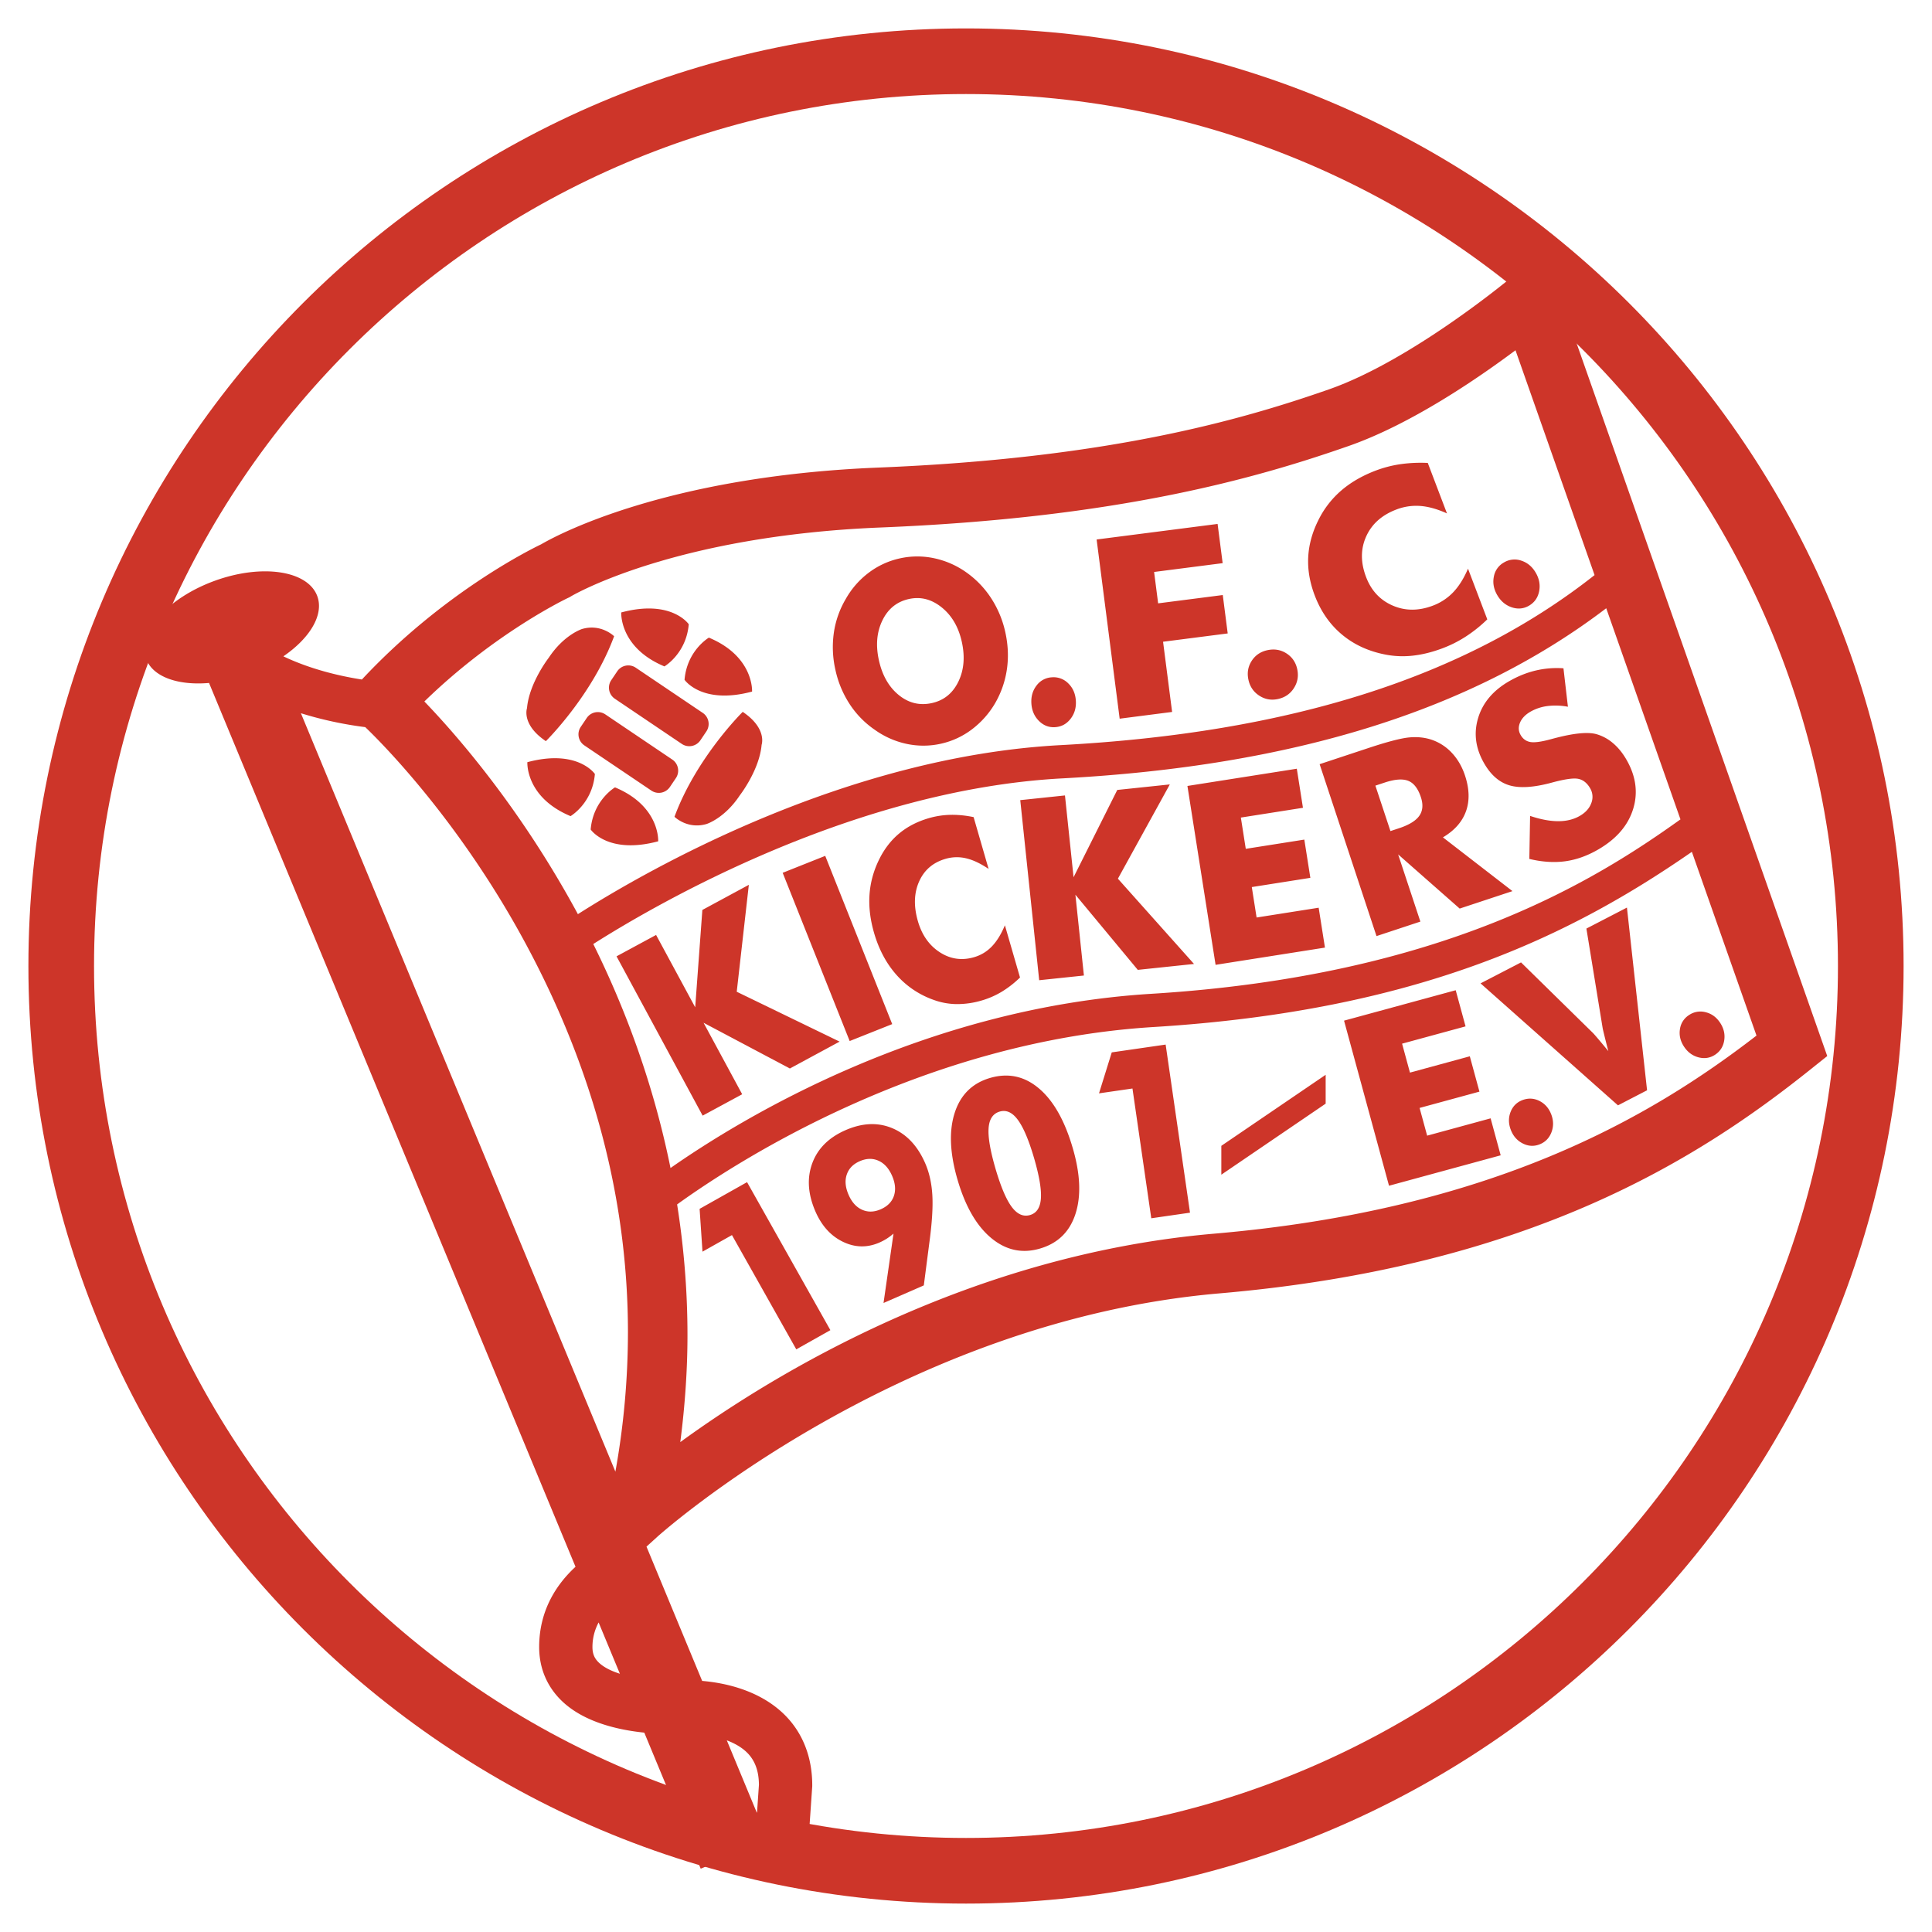
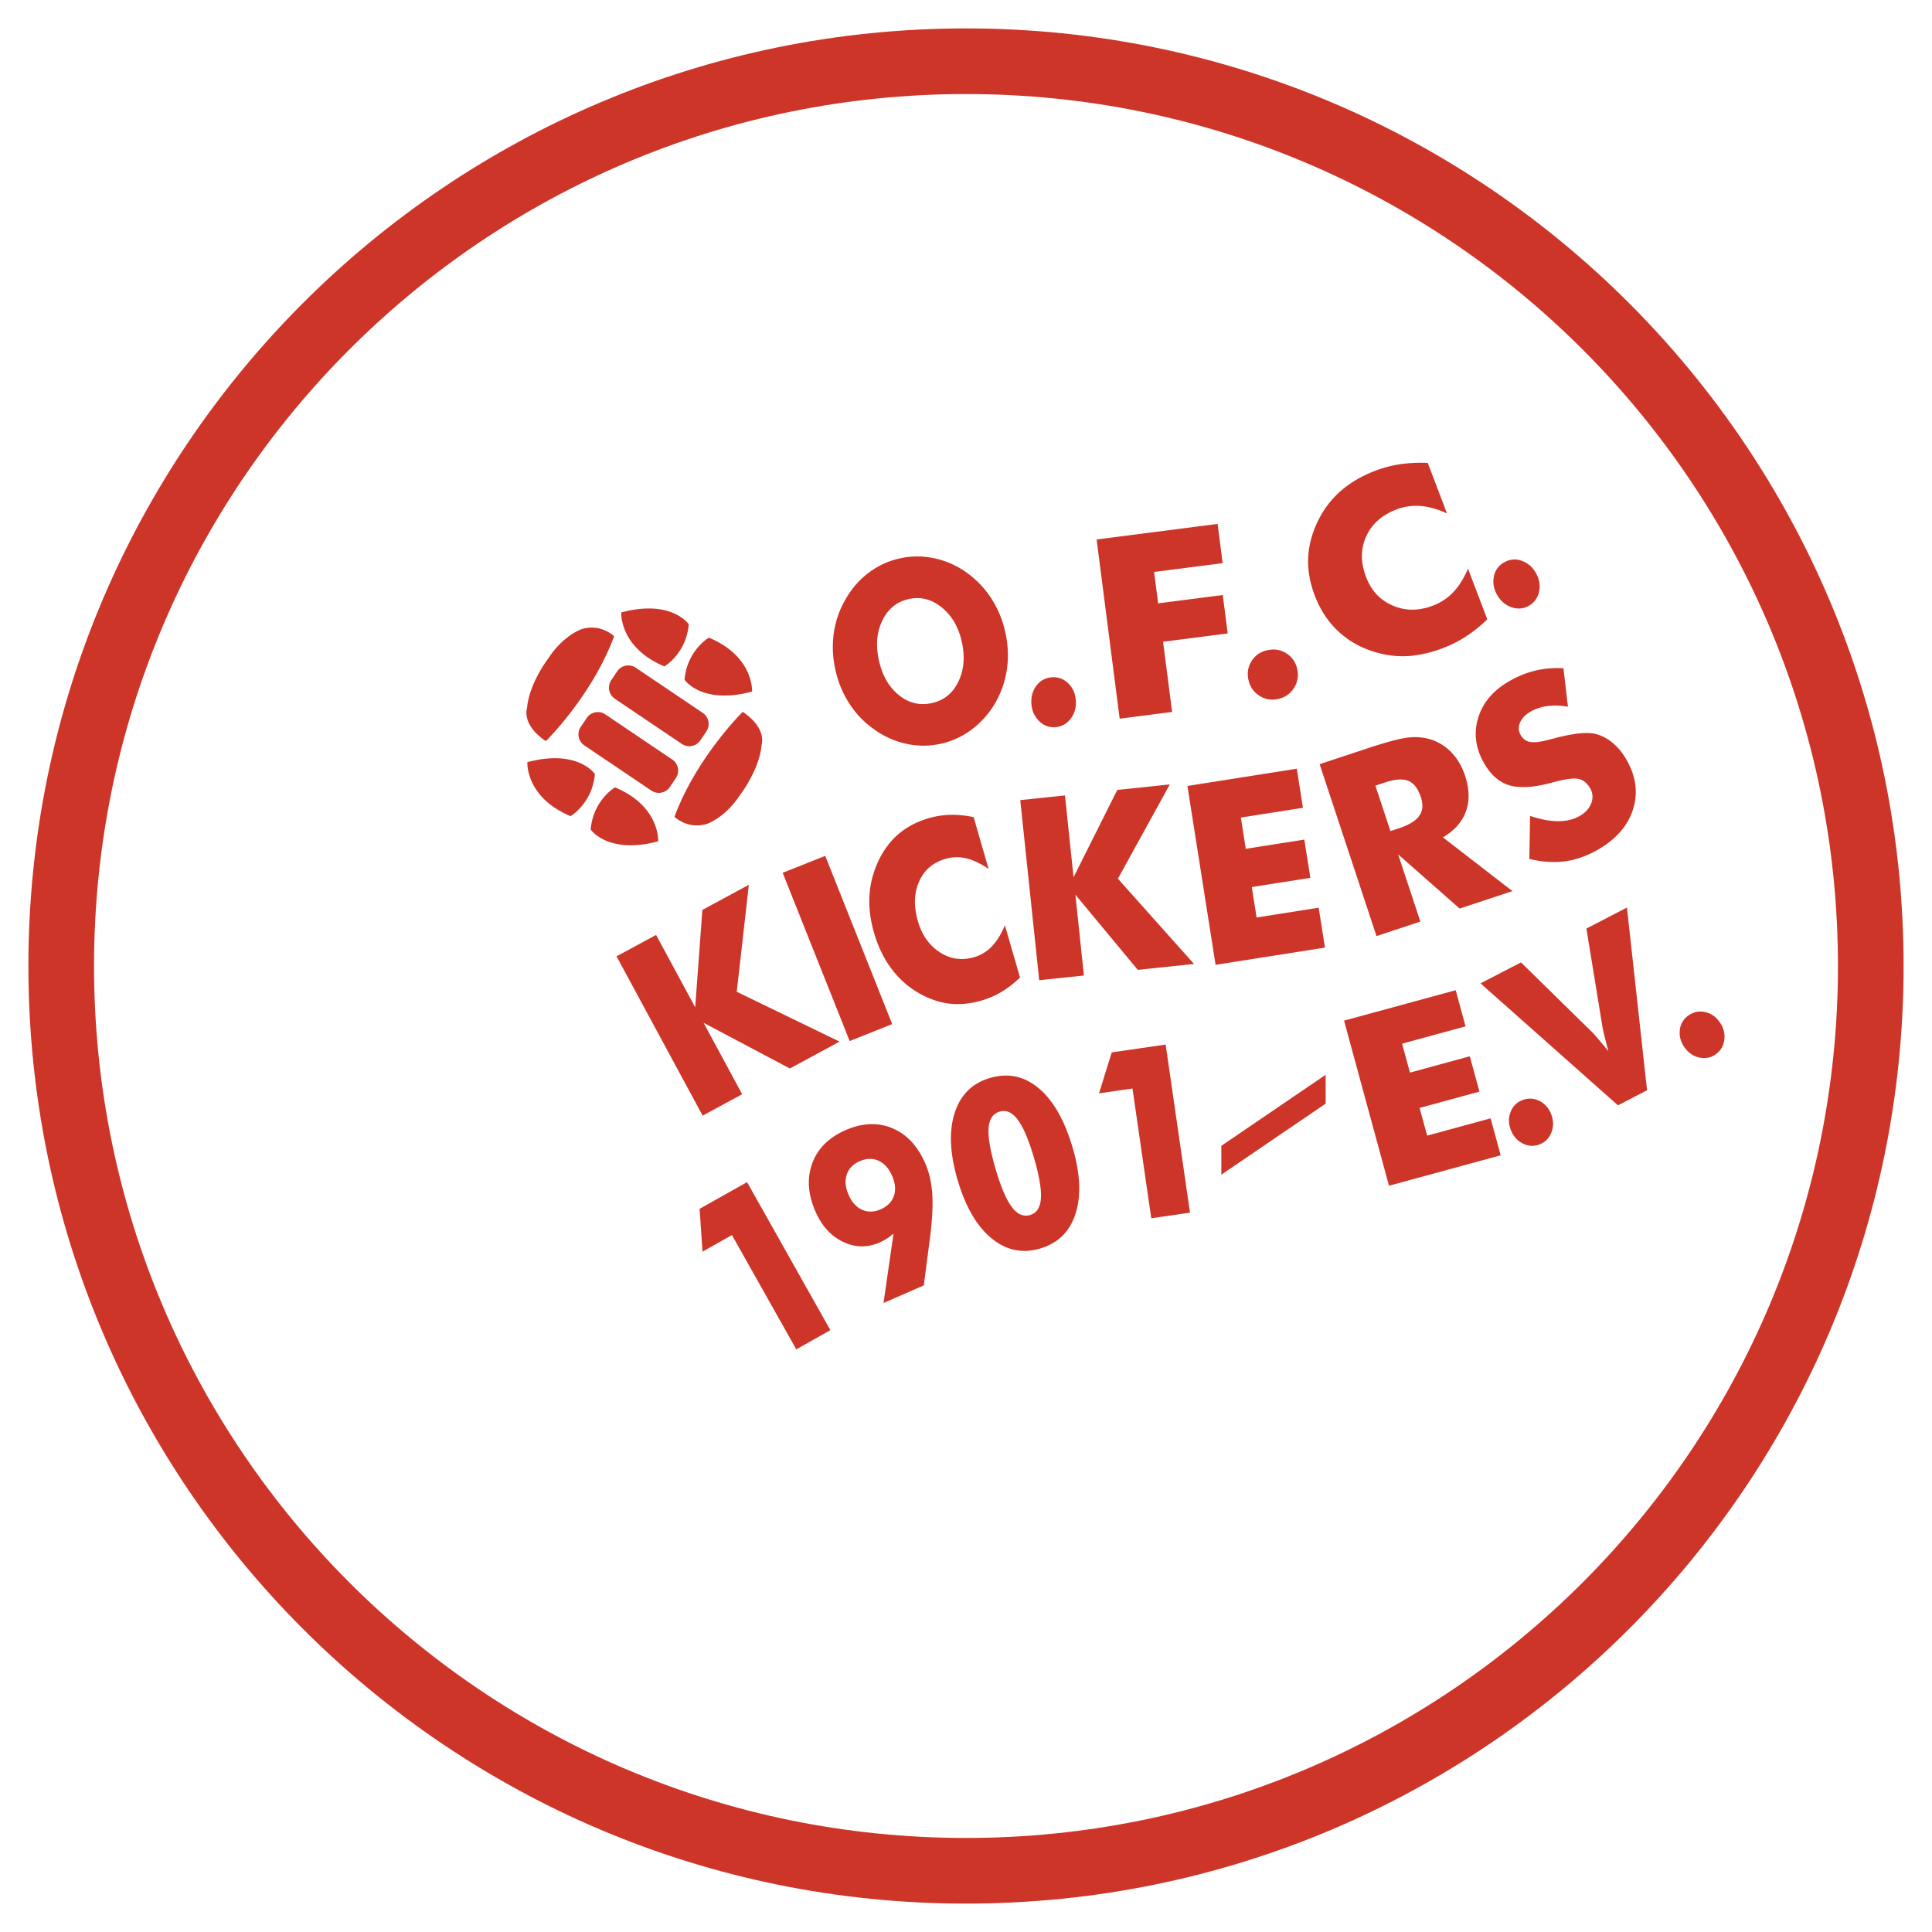
<svg xmlns="http://www.w3.org/2000/svg" width="2500" height="2500" viewBox="0 0 192.756 192.756">
  <g fill-rule="evenodd" clip-rule="evenodd">
    <path fill="#fff" d="M0 0h192.756v192.756H0V0z" />
    <path d="M189.922 96.379c0 51.662-41.881 93.543-93.543 93.543S2.834 148.041 2.834 96.379c0-51.663 41.881-93.544 93.544-93.544s93.544 41.881 93.544 93.544z" fill="#cd3529" />
-     <path d="M183.373 96.379c0 48.045-38.949 86.994-86.995 86.994-48.046 0-86.996-38.949-86.996-86.994 0-48.047 38.949-86.996 86.996-86.996 48.046 0 86.995 38.949 86.995 86.996z" fill="#fff" />
-     <path d="M154.031 24.961l-3.311 2.771c-.098.082-9.887 8.23-18.117 11.11-9.012 3.153-22.27 6.891-44.985 7.809-21.331.862-32.2 6.82-33.624 7.654-1.222.585-9.882 4.911-17.889 13.491-2.171-.336-5.104-1.012-7.835-2.314 2.633-1.799 4.065-4.134 3.388-5.995-.935-2.568-5.519-3.257-10.239-1.539-4.719 1.717-7.787 5.192-6.853 7.76.666 1.83 3.188 2.699 6.289 2.431l36.564 88.179c-1.817 1.672-3.627 4.273-3.627 8.008 0 2.141.813 4.029 2.352 5.463 2.182 2.035 5.491 2.803 8.136 3.076l5.629 13.572 6.752-2.799-.342-.824 4.381.303.338-4.91v-.092c0-2.883-1.001-5.359-2.893-7.162-2.506-2.385-5.944-3.066-8.09-3.248L64.5 154.307l1.104-1.002c.238-.215 24.067-21.51 56.06-24.264 30.83-2.654 47.717-13.34 58.982-22.354l1.658-1.324-28.273-80.402zm-79.54 149.853c.819.787 1.219 1.854 1.228 3.258-.009.146-.109 1.58-.194 2.822l-3.011-7.26c.735.278 1.433.659 1.977 1.18zM56.66 59.661l.146-.068.153-.092c.099-.06 10.184-6.036 30.901-6.873 23.507-.95 37.315-4.849 46.72-8.14 6.162-2.157 12.756-6.656 16.621-9.543l7.889 22.432c-12.898 10.177-30.354 15.739-53.275 16.964-21.489 1.148-41.153 12.408-48.16 16.866l-.099-.187C51.9 80.6 45.598 73.375 42.339 69.987 49.414 63.1 56.582 59.698 56.66 59.661zm3.106 106.235c-.46-.43-.657-.9-.657-1.57 0-.945.246-1.76.615-2.453l2.122 5.117c-.844-.267-1.579-.625-2.08-1.094zm1.632-19.068L30.021 71.159a37.538 37.538 0 0 0 6.421 1.387c1.656 1.587 9.374 9.318 15.958 21.516 6.824 12.64 10.25 25.664 10.25 38.89a78.585 78.585 0 0 1-1.252 13.876zm-2.207-52.643c6.525-4.138 26.072-15.418 46.801-16.526 23.111-1.235 40.906-6.801 54.262-16.974l7.406 21.064c-8.568 6.133-23.697 15.613-52.777 17.402-22.705 1.396-40.777 12.342-47.987 17.383-1.75-8.647-4.649-16.184-7.705-22.349zm61.961 28.897c-24.345 2.096-43.789 13.893-53.28 20.797.471-3.66.717-7.23.717-10.672 0-4.559-.382-8.912-1.034-13.041 5.821-4.199 24.417-16.277 47.53-17.699 26.457-1.627 41.703-9.155 53.713-17.479 3.383 9.618 6.016 17.104 6.447 18.333-10.6 8.185-26.347 17.372-54.093 19.761z" fill="#cd3529" />
+     <path d="M183.373 96.379c0 48.045-38.949 86.994-86.995 86.994-48.046 0-86.996-38.949-86.996-86.994 0-48.047 38.949-86.996 86.996-86.996 48.046 0 86.995 38.949 86.995 86.996" fill="#fff" />
    <path fill="#cd3529" d="M79.445 134.625l-6.418-11.4-2.939 1.654-.288-4.272 4.734-2.664 8.313 14.766-3.402 1.916zM86.013 120.697c-.578-.256-1.028-.754-1.351-1.496-.323-.74-.384-1.412-.181-2.012.203-.602.634-1.047 1.296-1.336.668-.291 1.292-.307 1.871-.047s1.031.76 1.354 1.502c.323.74.384 1.408.184 2.006-.202.596-.64 1.041-1.315 1.336-.663.289-1.281.305-1.858.047zm2.137 9.301l4.019-1.754.543-4.191c.275-2.008.378-3.609.308-4.807-.07-1.197-.308-2.262-.713-3.189-.757-1.734-1.853-2.9-3.286-3.498-1.433-.6-2.985-.533-4.656.195-1.677.732-2.786 1.836-3.328 3.312-.541 1.477-.433 3.08.323 4.814.623 1.426 1.537 2.432 2.742 3.014 1.205.582 2.417.607 3.637.076.278-.123.534-.26.769-.412.234-.154.447-.314.637-.482l-.995 6.922zM98.633 112.559c.064-.906.434-1.459 1.107-1.656.66-.195 1.266.082 1.814.83.549.744 1.084 2.004 1.604 3.771.521 1.785.754 3.135.693 4.053s-.422 1.473-1.082 1.666c-.668.195-1.275-.072-1.826-.807-.549-.734-1.086-1.998-1.613-3.789-.529-1.807-.762-3.162-.697-4.068zm5.015-3.973c-1.447-1.221-3.072-1.564-4.875-1.037-1.774.521-2.95 1.688-3.528 3.496s-.48 4.037.296 6.682c.779 2.654 1.899 4.588 3.364 5.801 1.467 1.213 3.086 1.561 4.859 1.039 1.781-.521 2.961-1.676 3.537-3.459.578-1.785.486-3.979-.277-6.58-.803-2.743-1.928-4.723-3.376-5.942zM114.863 121.547l-1.877-12.947-3.338.484 1.272-4.088 5.377-.779 2.43 16.771-3.864.559zM138.582 118.301l-4.486-16.471 11.14-3.035.983 3.607-6.332 1.725.785 2.887 5.971-1.627.961 3.525-5.971 1.627.754 2.766 6.332-1.727 1.004 3.688-11.141 3.035zM150.732 112.723c-.236-.619-.244-1.215-.021-1.785s.617-.963 1.182-1.18c.58-.221 1.146-.193 1.695.082s.943.723 1.18 1.344.24 1.221.014 1.801-.627.979-1.199 1.197c-.559.213-1.115.178-1.666-.104-.554-.283-.948-.734-1.185-1.355zM161.426 110.281l-13.711-12.17 4.039-2.092 7.191 7.057c.074.076.24.266.496.566s.598.711 1.023 1.227c-.137-.518-.256-.986-.359-1.406s-.174-.713-.207-.881l-1.623-9.939 4.045-2.094 2.008 18.229-2.902 1.503zM168.016 104.424c-.367-.555-.502-1.135-.408-1.738a1.98 1.98 0 0 1 .898-1.408 2.016 2.016 0 0 1 1.672-.287c.596.148 1.078.5 1.441 1.055.367.555.502 1.141.406 1.756-.098.615-.4 1.092-.912 1.43-.5.328-1.049.414-1.65.26-.6-.158-1.082-.513-1.447-1.068zM89.671 69.345c-.988-.803-1.649-1.961-1.984-3.474-.33-1.489-.213-2.812.349-3.97.562-1.159 1.443-1.872 2.644-2.137 1.169-.259 2.259.02 3.271.833 1.011.814 1.682 1.962 2.009 3.442.331 1.497.215 2.823-.348 3.977-.563 1.155-1.441 1.864-2.634 2.128-1.217.27-2.319.004-3.307-.799zm9.2-9.688a9.46 9.46 0 0 0-2.486-2.569 8.606 8.606 0 0 0-3.198-1.395 8.02 8.02 0 0 0-3.404.015 7.977 7.977 0 0 0-3.104 1.427 8.453 8.453 0 0 0-2.287 2.608 9.194 9.194 0 0 0-1.199 3.391 10.173 10.173 0 0 0 .156 3.697 10.19 10.19 0 0 0 1.418 3.412 9.167 9.167 0 0 0 2.52 2.575 8.485 8.485 0 0 0 3.175 1.4 7.978 7.978 0 0 0 3.415-.018 7.95 7.95 0 0 0 3.074-1.419 8.889 8.889 0 0 0 2.33-2.619 9.447 9.447 0 0 0 1.176-3.38c.176-1.2.123-2.435-.156-3.703a10.223 10.223 0 0 0-1.43-3.422zM102.902 70.19c-.045-.698.129-1.298.52-1.801a2.015 2.015 0 0 1 1.529-.814 2.053 2.053 0 0 1 1.637.613c.457.449.705 1.022.75 1.72.045.699-.133 1.303-.531 1.814-.398.511-.912.787-1.541.827-.621.04-1.158-.169-1.613-.626-.458-.458-.706-1.035-.751-1.733zM111.709 71.703l-2.299-17.878 12.07-1.552.504 3.913-6.839.879.402 3.131 6.449-.829.492 3.831-6.449.829.902 7.003-5.232.673zM124.555 67.816c-.148-.683-.041-1.308.322-1.875.363-.566.887-.923 1.57-1.072.701-.151 1.336-.044 1.904.321s.928.889 1.074 1.573c.148.684.037 1.312-.332 1.889s-.9.939-1.592 1.089c-.678.146-1.301.033-1.871-.34s-.927-.901-1.075-1.585zM142.449 46.187l1.916 5.038c-.957-.435-1.844-.683-2.654-.745a5.498 5.498 0 0 0-2.396.355c-1.453.553-2.457 1.451-3.014 2.693-.559 1.243-.561 2.591-.006 4.045.514 1.353 1.398 2.302 2.654 2.845 1.256.544 2.594.545 4.014.005a5.434 5.434 0 0 0 2.023-1.333c.564-.589 1.057-1.375 1.477-2.354l1.924 5.057a13.983 13.983 0 0 1-2.102 1.689c-.73.476-1.5.868-2.312 1.177-1.016.386-1.992.635-2.932.746a9.008 9.008 0 0 1-2.74-.084c-1.709-.318-3.174-.982-4.389-1.991-1.217-1.009-2.131-2.318-2.742-3.925-.492-1.294-.709-2.558-.65-3.791.059-1.232.389-2.458.992-3.674a9.351 9.351 0 0 1 2.273-2.972c.951-.826 2.102-1.496 3.453-2.011.812-.309 1.65-.525 2.514-.65a14.476 14.476 0 0 1 2.697-.12zM149.377 59.369c-.35-.605-.461-1.22-.334-1.843a2.013 2.013 0 0 1 1.008-1.409 2.052 2.052 0 0 1 1.74-.178c.607.201 1.084.603 1.434 1.208.352.606.461 1.226.332 1.861-.131.634-.469 1.109-1.014 1.425-.539.311-1.113.362-1.725.156-.611-.208-1.091-.614-1.441-1.22zM70.103 111.307l-8.591-15.894 3.946-2.133 3.902 7.22.714-9.714 4.637-2.507-1.207 10.668 10.264 4.975-4.963 2.682-8.611-4.563 3.854 7.133-3.945 2.133zM84.772 103.865L78.088 87.08l4.245-1.69 6.683 16.786-4.244 1.689zM97.137 81.523l1.496 5.169c-.803-.542-1.547-.895-2.239-1.057a3.997 3.997 0 0 0-2.057.052c-1.252.362-2.131 1.119-2.64 2.267-.509 1.148-.548 2.466-.118 3.952.401 1.384 1.129 2.418 2.185 3.101 1.056.683 2.193.848 3.413.494.682-.197 1.27-.55 1.766-1.061s.936-1.218 1.316-2.123l1.508 5.208a10.13 10.13 0 0 1-1.818 1.418 8.406 8.406 0 0 1-2.002.875 8.61 8.61 0 0 1-2.51.361 6.898 6.898 0 0 1-2.33-.436 8.854 8.854 0 0 1-3.677-2.492c-1.006-1.137-1.748-2.531-2.226-4.182-.384-1.326-.535-2.589-.454-3.79.081-1.2.392-2.357.935-3.474.514-1.064 1.184-1.942 2.012-2.636.827-.693 1.822-1.208 2.984-1.544a8.382 8.382 0 0 1 2.161-.329c.735-.013 1.5.062 2.295.227zM103.68 97.797l-1.889-17.967 4.461-.469.857 8.162 4.362-8.71 5.242-.551-5.18 9.404 7.594 8.508-5.609.59-6.225-7.499.848 8.063-4.461.469zM121.279 96.262l-2.81-17.847 10.914-1.719.613 3.898-6.195.975.49 3.119 5.842-.92.601 3.815-5.841.92.478 3.037 6.193-.976.627 3.979-10.912 1.719zM137.223 78.383l.932-.308c1.016-.336 1.799-.392 2.35-.17.553.223.971.766 1.256 1.63.244.738.193 1.356-.154 1.854s-1.021.912-2.021 1.243l-.861.285-1.502-4.534zm4.488 13.564l-2.219-6.704 6.141 5.406 5.266-1.742-6.938-5.363c1.158-.686 1.924-1.553 2.301-2.602.375-1.048.342-2.237-.098-3.566-.289-.875-.721-1.622-1.291-2.239a4.887 4.887 0 0 0-2.016-1.325c-.684-.233-1.43-.313-2.24-.241-.811.073-2.172.425-4.08 1.057l-4.877 1.614 5.674 17.152 4.377-1.447zM152.658 81.403c1.053.354 1.992.529 2.816.528.824 0 1.543-.18 2.156-.536.568-.332.949-.757 1.137-1.277a1.685 1.685 0 0 0-.127-1.487c-.305-.521-.697-.829-1.18-.926-.482-.096-1.375.033-2.676.388-1.762.473-3.15.562-4.166.266-1.016-.294-1.857-1.019-2.527-2.171-.869-1.494-1.078-3.003-.625-4.527.451-1.523 1.475-2.749 3.07-3.676.859-.5 1.744-.86 2.65-1.079a9.199 9.199 0 0 1 2.801-.23l.445 3.837a6.508 6.508 0 0 0-2.041-.07 4.569 4.569 0 0 0-1.703.566c-.514.299-.861.666-1.039 1.099-.18.434-.156.843.068 1.228.229.393.551.625.973.696.42.071 1.098-.022 2.033-.279.057-.014.133-.034.223-.059 2.012-.541 3.455-.69 4.332-.446a4.373 4.373 0 0 1 1.646.892c.506.426.947.965 1.328 1.619.965 1.659 1.193 3.309.689 4.948-.504 1.64-1.664 2.988-3.48 4.044-1.09.633-2.189 1.025-3.295 1.177-1.107.151-2.303.074-3.584-.233l.076-4.292zM132.262 107.232l-10.41 7.088v2.879l10.41-7.088v-2.879zM66.834 78.521a1.333 1.333 0 0 1-1.845.358l-6.69-4.512a1.333 1.333 0 0 1-.359-1.845l.602-.892a1.334 1.334 0 0 1 1.846-.359l6.689 4.513c.605.408.767 1.239.358 1.845l-.601.892zM52.615 76.043s-.21 3.497 4.309 5.382c0 0 2.182-1.272 2.428-4.205 0 0-1.708-2.523-6.737-1.177zM54.744 65.63s-1.944 2.498-2.165 5.023c0 0-.584 1.63 1.882 3.291 0 0 4.623-4.543 6.809-10.466 0 0-1.278-1.279-3.191-.725 0 0-1.797.551-3.335 2.877zM65.667 83.937s.21-3.496-4.308-5.381c0 0-2.182 1.272-2.427 4.205 0-.001 1.708 2.524 6.735 1.176zM69.874 73.864a1.334 1.334 0 0 1-1.846.359l-6.689-4.512a1.334 1.334 0 0 1-.358-1.845l.602-.893a1.33 1.33 0 0 1 1.844-.358l6.69 4.512c.606.409.768 1.239.358 1.845l-.601.892zM61.981 61.105s-.21 3.496 4.309 5.382c0 0 2.181-1.272 2.427-4.205 0 0-1.708-2.524-6.736-1.177zM75.034 68.999s.21-3.496-4.309-5.382c0 0-2.182 1.272-2.428 4.205 0 0 1.708 2.524 6.737 1.177zM73.821 79.337s1.944-2.499 2.165-5.023c0 0 .584-1.63-1.883-3.291 0 0-4.623 4.543-6.809 10.467 0 0 1.278 1.279 3.191.724.001 0 1.798-.55 3.336-2.877z" />
  </g>
</svg>